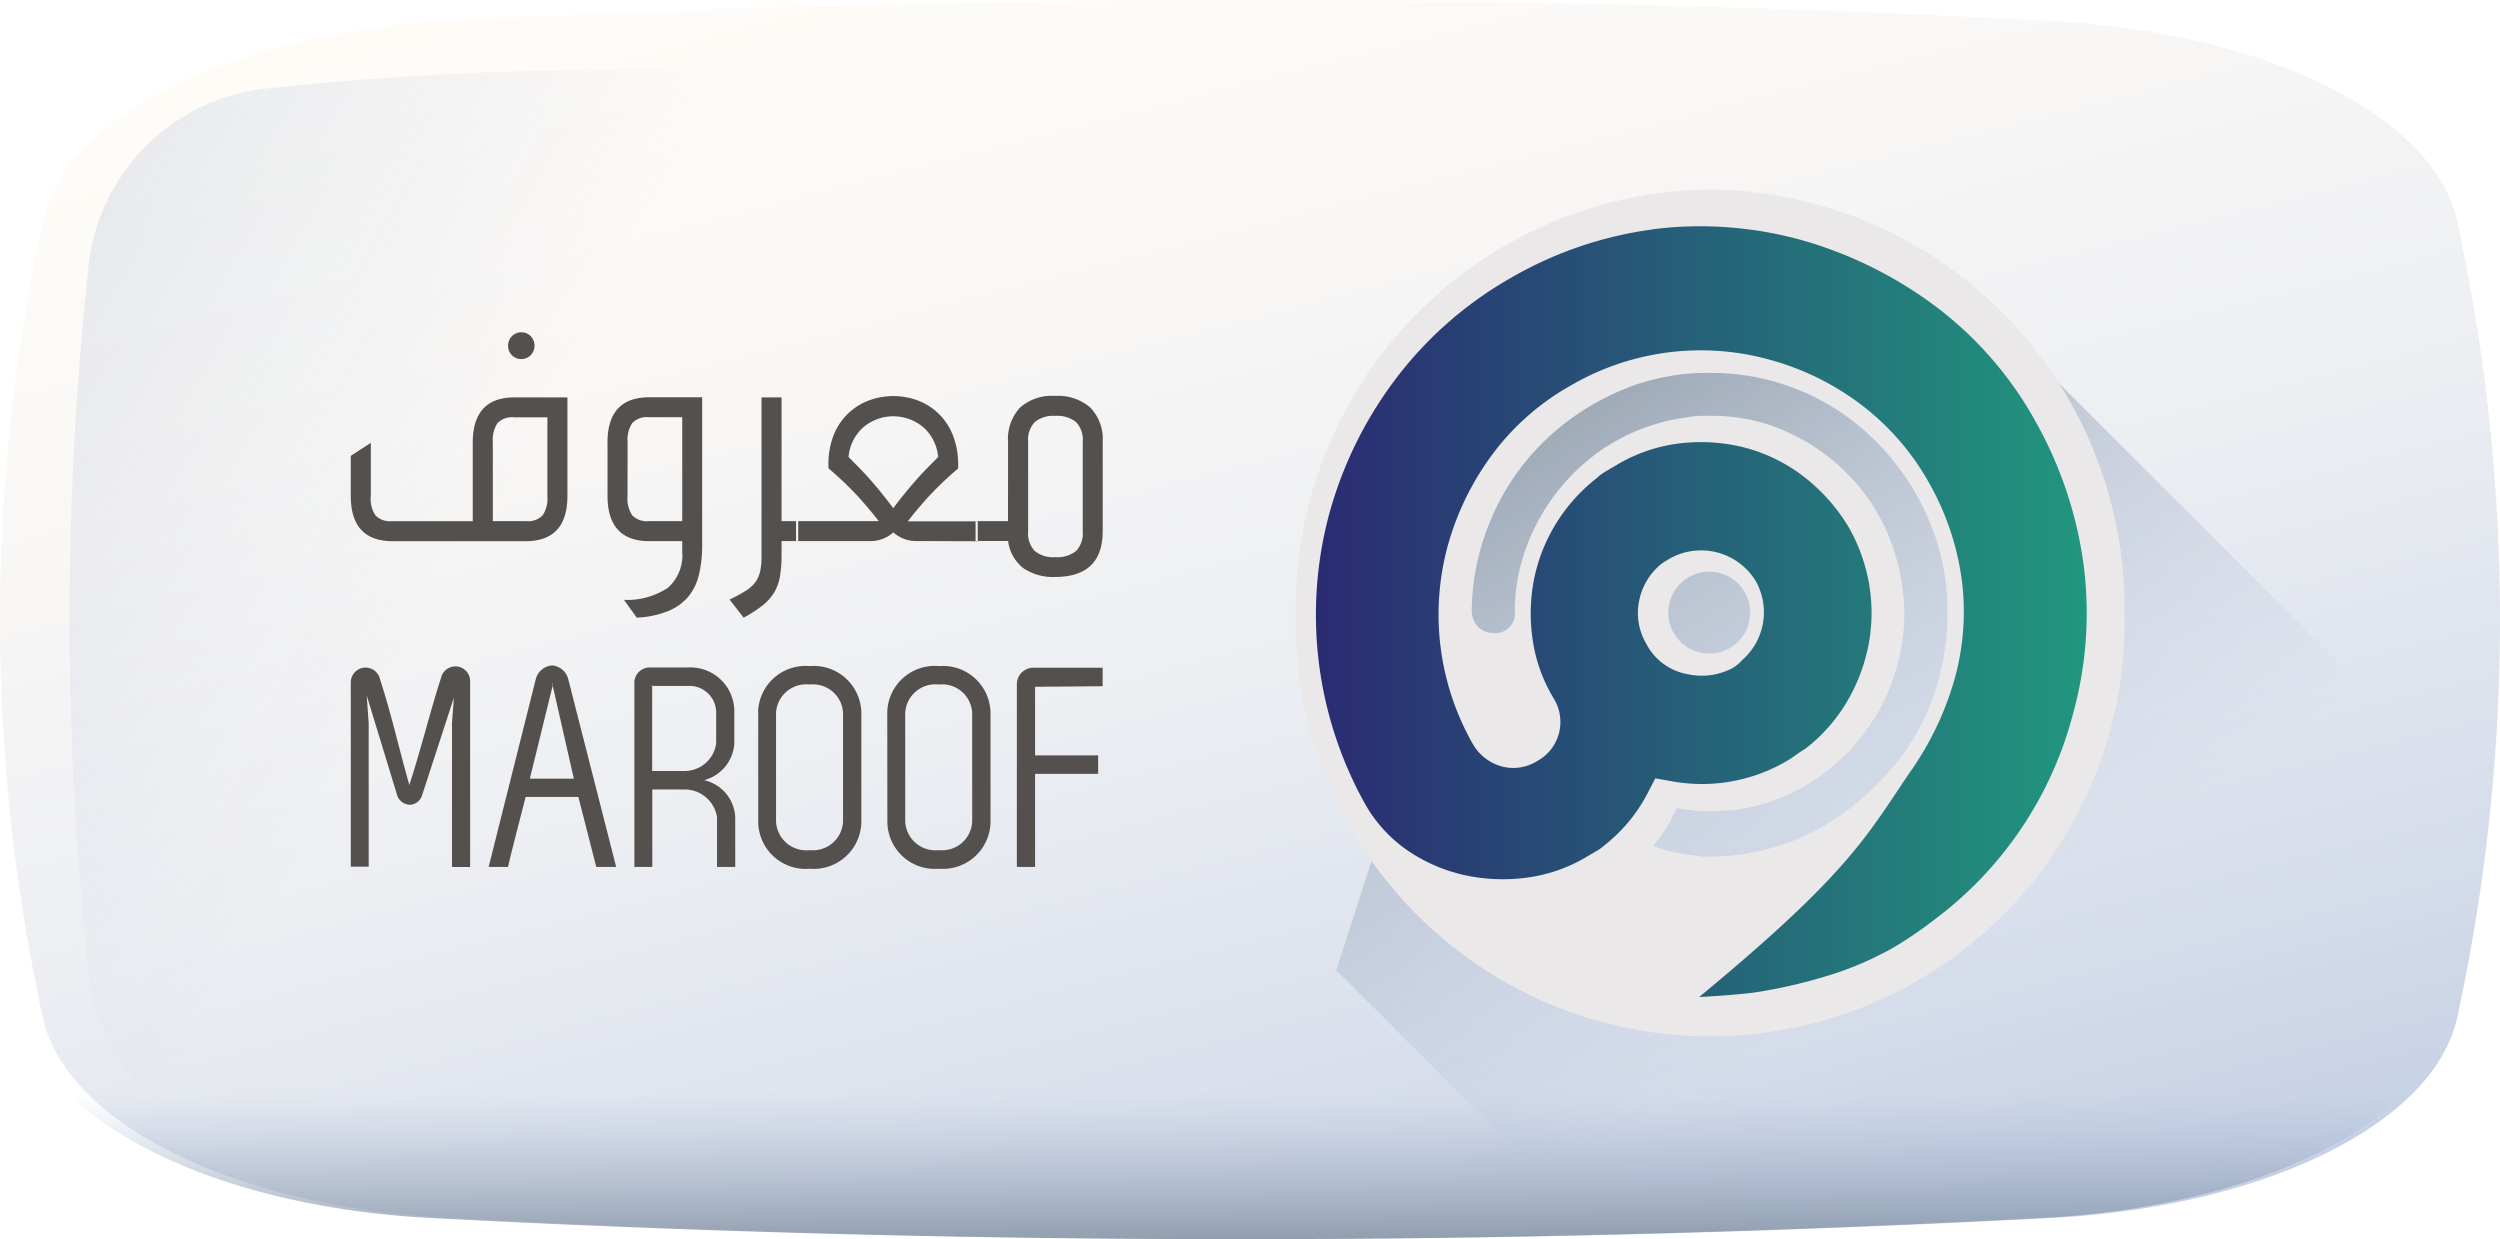
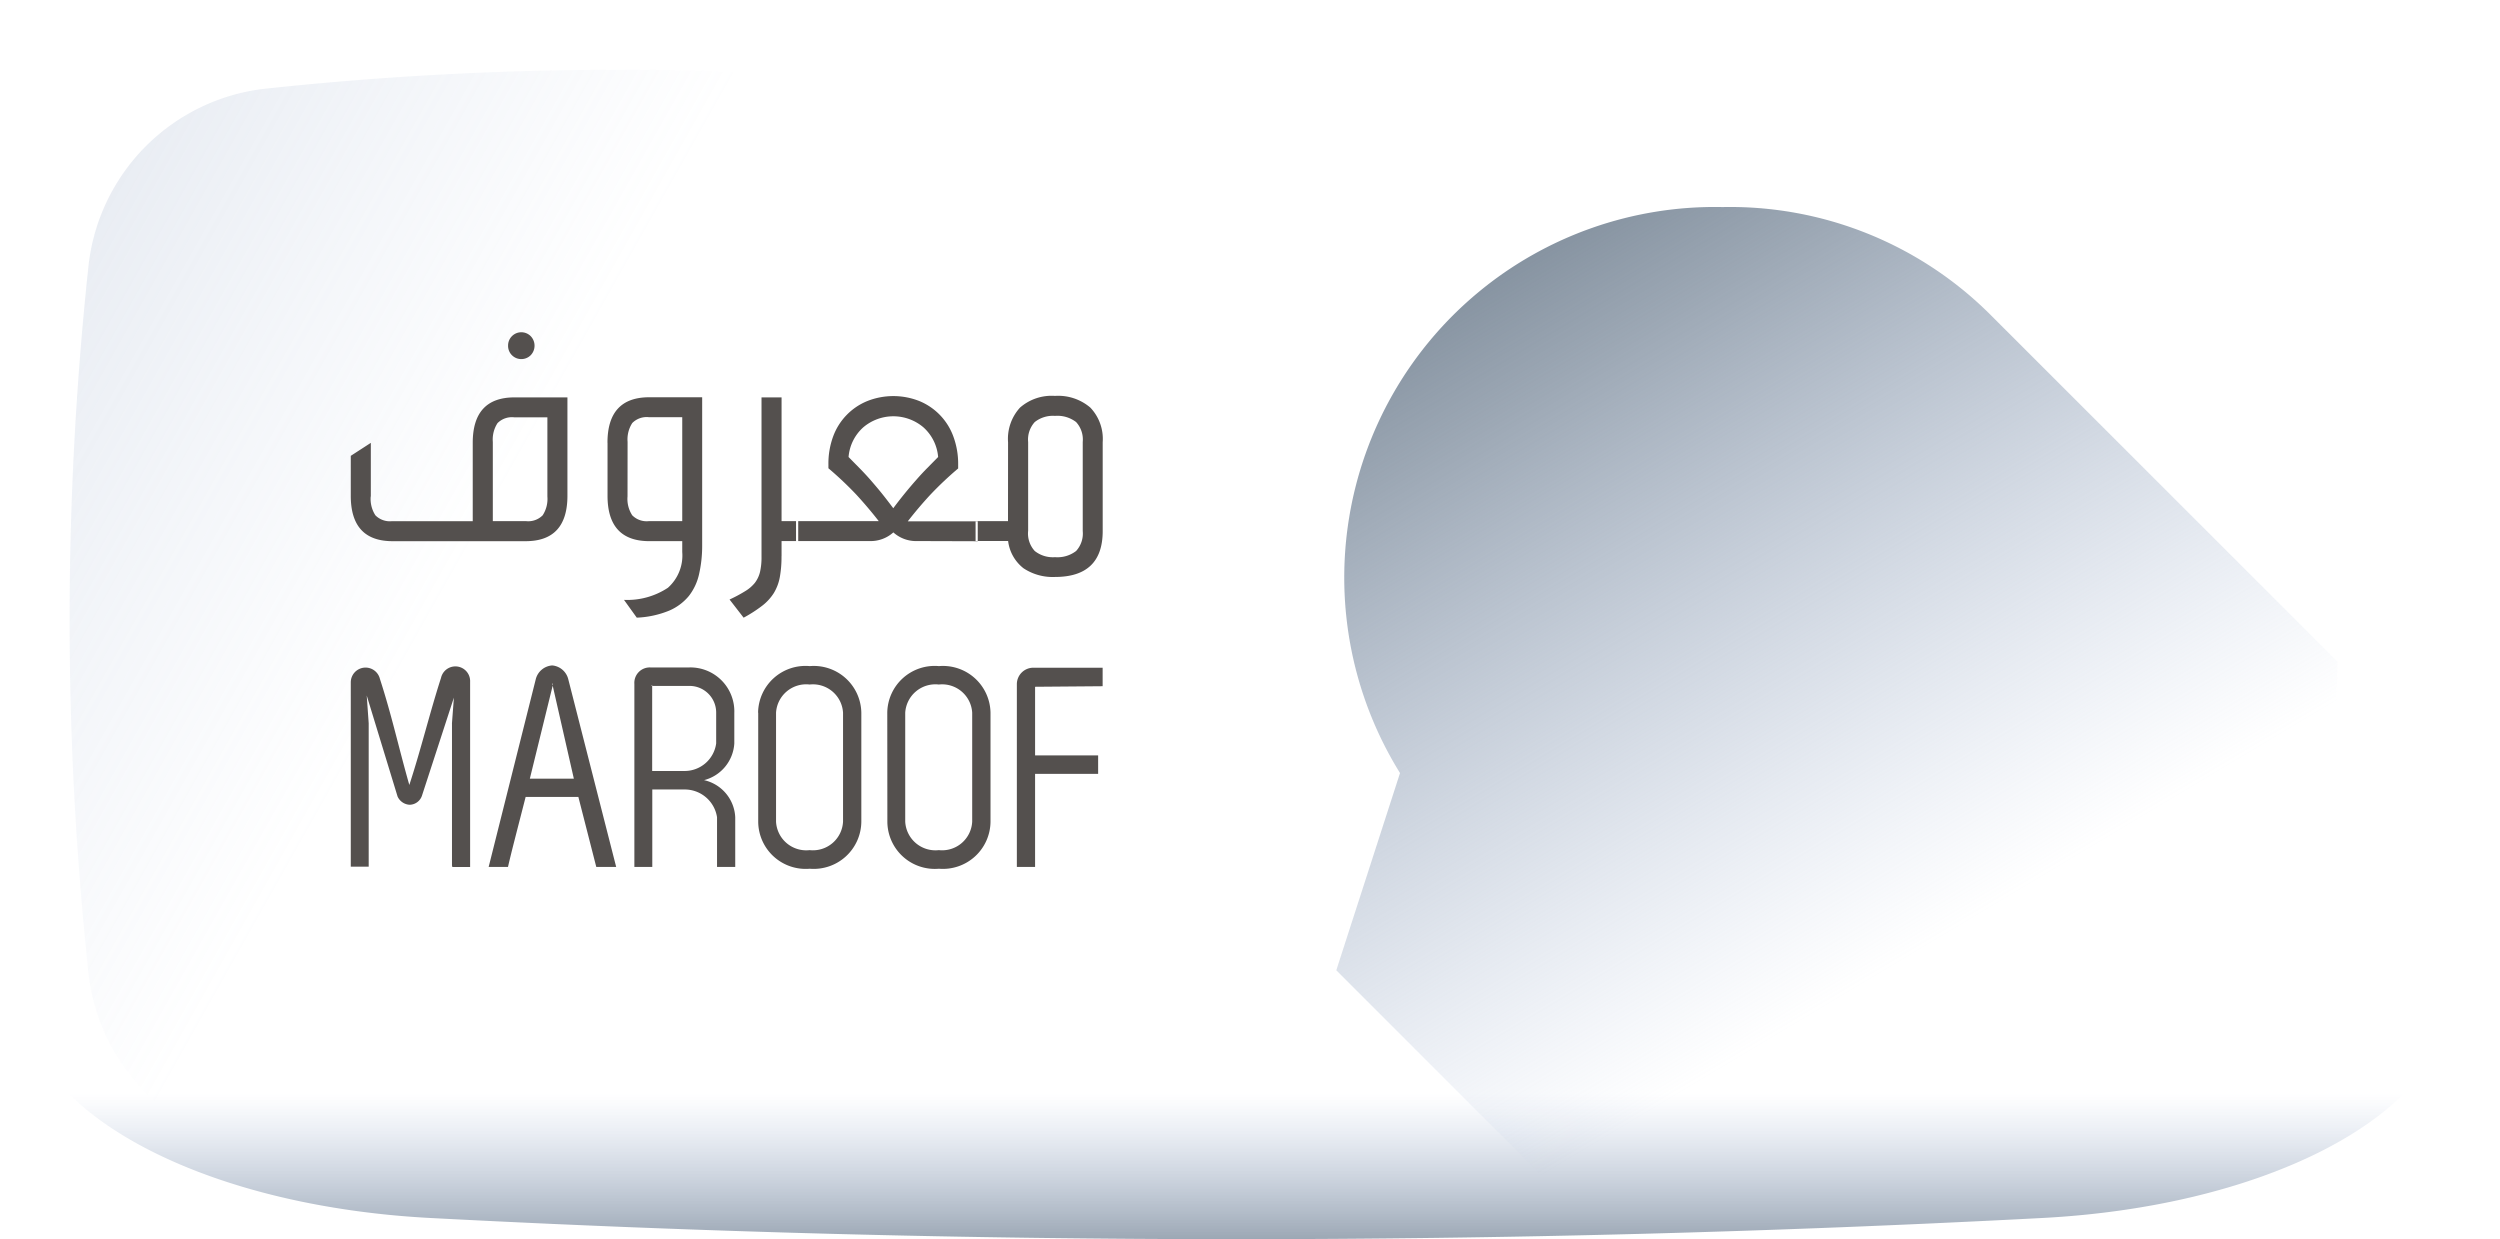
<svg xmlns="http://www.w3.org/2000/svg" xmlns:xlink="http://www.w3.org/1999/xlink" id="MAROOF" width="81.049" height="40.171" viewBox="0 0 81.049 40.171">
  <defs>
    <linearGradient id="linear-gradient" x1="0.227" y1="-0.025" x2="0.948" y2="1.363" gradientUnits="objectBoundingBox">
      <stop offset="0" stop-color="#fffcf8" />
      <stop offset="0.188" stop-color="#faf8f6" />
      <stop offset="0.404" stop-color="#eceef2" />
      <stop offset="0.635" stop-color="#d5dcea" />
      <stop offset="0.875" stop-color="#b5c4df" />
      <stop offset="1" stop-color="#a1b5d8" />
    </linearGradient>
    <linearGradient id="linear-gradient-2" x1="0.369" y1="0.426" x2="-1.54" y2="-0.648" gradientUnits="objectBoundingBox">
      <stop offset="0" stop-color="#a1b5d8" stop-opacity="0" />
      <stop offset="0.309" stop-color="#90a2bd" stop-opacity="0.31" />
      <stop offset="0.755" stop-color="#7c8b9c" stop-opacity="0.757" />
      <stop offset="1" stop-color="#748290" />
    </linearGradient>
    <linearGradient id="linear-gradient-3" x1="0.5" y1="0.413" x2="0.5" y2="1.193" xlink:href="#linear-gradient-2" />
    <linearGradient id="linear-gradient-4" x1="0.583" y1="0.746" x2="0.116" y2="-0.024" xlink:href="#linear-gradient-2" />
    <linearGradient id="linear-gradient-5" y1="0.5" x2="1" y2="0.5" gradientUnits="objectBoundingBox">
      <stop offset="0" stop-color="#2a2b72" />
      <stop offset="1" stop-color="#21977e" />
    </linearGradient>
  </defs>
-   <path id="Path_3575" data-name="Path 3575" d="M66.552,39.483a492.856,492.856,0,0,1-52.055,0c-6.912-.366-12.371-3.072-13.109-6.5a60.66,60.66,0,0,1,0-25.8c.738-3.426,6.2-6.132,13.109-6.5a492.844,492.844,0,0,1,52.055,0c6.913.366,12.372,3.072,13.11,6.5a60.66,60.66,0,0,1,0,25.8c-.738,3.426-6.2,6.132-13.109,6.5Zm0,0" transform="translate(0 0.001)" fill="url(#linear-gradient)" />
  <path id="Path_3576" data-name="Path 3576" d="M63.87,35.21A6.491,6.491,0,0,0,58.1,29.444a107.707,107.707,0,0,0-22.895,0,6.491,6.491,0,0,0-5.766,5.766,107.7,107.7,0,0,0,0,22.894A6.491,6.491,0,0,0,35.21,63.87a107.663,107.663,0,0,0,22.894,0A6.49,6.49,0,0,0,63.87,58.1,107.665,107.665,0,0,0,63.87,35.21Zm0,0" transform="translate(-26.572 -26.572)" fill="url(#linear-gradient-2)" />
  <path id="Path_3577" data-name="Path 3577" d="M7.672,409.805q.084.417.174.833c.741,3.426,6.224,6.132,13.166,6.5a497.076,497.076,0,0,0,52.278,0c6.942-.366,12.424-3.071,13.165-6.5q.09-.416.174-.833Zm0,0" transform="translate(-7.07 -377.652)" fill="url(#linear-gradient-3)" />
  <path id="Path_3578" data-name="Path 3578" d="M119.2,102.786a11.94,11.94,0,0,0-8.652-3.461,12.014,12.014,0,0,0-10.459,18.349l-2.066,6.394,7.538,7.538a121.335,121.335,0,0,0,17.757-.59,7.314,7.314,0,0,0,6.5-6.5q.558-5.222.663-10.454Zm0,0" transform="translate(-54.701 -92.612)" fill-rule="evenodd" fill="url(#linear-gradient-4)" />
  <g id="logo" transform="translate(11.372 6.143)">
    <path id="Path_3613" data-name="Path 3613" d="M.8,16.2a.979.979,0,0,0,.152.611.658.658,0,0,0,.539.19H4.108V14.462q0-1.474,1.355-1.474H7.178v3.188q0,1.474-1.355,1.474H1.509q-1.356,0-1.355-1.474V14.883l.65-.421V16.2Zm3.954.8H5.836a.657.657,0,0,0,.54-.19.978.978,0,0,0,.152-.611V13.634H5.45a.658.658,0,0,0-.539.189.978.978,0,0,0-.152.611V17Zm.5-5.688a.427.427,0,0,1,.125-.309.429.429,0,0,1,.608,0,.445.445,0,0,1,0,.618.43.43,0,0,1-.608,0,.424.424,0,0,1-.125-.309Zm3.222,3.146q0-1.474,1.355-1.474h1.715v4.8a4.141,4.141,0,0,1-.1.933,1.769,1.769,0,0,1-.332.71,1.686,1.686,0,0,1-.643.477,3.088,3.088,0,0,1-1.045.225l-.414-.576a2.387,2.387,0,0,0,1.424-.393A1.4,1.4,0,0,0,10.9,18v-.351H9.833q-1.356,0-1.355-1.474V14.462Zm.65,1.741a.974.974,0,0,0,.152.611.655.655,0,0,0,.539.19H10.9v-3.37H9.819a.658.658,0,0,0-.539.189.978.978,0,0,0-.152.611Zm4.992,1.938a3.656,3.656,0,0,1-.055.681,1.528,1.528,0,0,1-.193.512,1.594,1.594,0,0,1-.38.414,4.4,4.4,0,0,1-.6.386l-.456-.589a4.585,4.585,0,0,0,.5-.267A1.193,1.193,0,0,0,13.255,19a.958.958,0,0,0,.166-.351,2.1,2.1,0,0,0,.049-.491V12.988h.65V17h.54v.646h-.54v.491Zm4.4-.491a1.1,1.1,0,0,1-.774-.281,1.1,1.1,0,0,1-.774.281H14.589V17h2.682q-.348-.447-.732-.864a11.393,11.393,0,0,0-.9-.85v-.127a2.541,2.541,0,0,1,.152-.9A1.97,1.97,0,0,1,16.9,13.107a2.288,2.288,0,0,1,1.687,0,1.969,1.969,0,0,1,1.106,1.159,2.551,2.551,0,0,1,.152.9v.126a11.3,11.3,0,0,0-.9.85q-.385.416-.733.864H20.48v.646Zm-.774-1.068q.354-.475.747-.92.165-.189.338-.365l.367-.372a1.449,1.449,0,0,0-.477-.962,1.506,1.506,0,0,0-1.95,0,1.447,1.447,0,0,0-.477.962l.366.372q.173.176.339.365c.11.127.226.262.345.408S17.594,16.386,17.742,16.582Zm3.719-2.134a1.5,1.5,0,0,1,.387-1.124,1.552,1.552,0,0,1,1.134-.38,1.6,1.6,0,0,1,1.147.38,1.473,1.473,0,0,1,.4,1.123v2.879q0,1.488-1.549,1.488a1.712,1.712,0,0,1-1.017-.281,1.32,1.32,0,0,1-.5-.884H20.41V17h1.051Zm.65,2.878a.839.839,0,0,0,.215.646.943.943,0,0,0,.657.2.99.99,0,0,0,.684-.2.84.84,0,0,0,.215-.646V14.434a.841.841,0,0,0-.215-.646.991.991,0,0,0-.684-.2.945.945,0,0,0-.657.2.841.841,0,0,0-.214.646v2.892ZM3.434,23.56l.063-.839L2.462,25.9a.43.43,0,0,1-.4.295.455.455,0,0,1-.391-.268l-1-3.274.064.9v4.65H.154V22.232a.479.479,0,0,1,.944-.12c.391,1.209.609,2.232.954,3.441.373-1.135.672-2.372,1.027-3.469a.478.478,0,0,1,.944.129v6H3.443v-.038H3.435V23.56Zm4.1,2.381H5.823c-.309,1.208-.463,1.79-.572,2.269H4.624l1.526-6.08a.593.593,0,0,1,.536-.452.591.591,0,0,1,.518.443L8.758,28.21H8.113l-.581-2.27ZM6.7,22.333,5.959,25.35H7.386L6.7,22.333Zm-.018-.083.018.083a.08.08,0,0,1,.009-.046Zm3.18-.507h1.272a1.425,1.425,0,0,1,1.454,1.477v.987a1.311,1.311,0,0,1-.981,1.19A1.294,1.294,0,0,1,12.618,26.6V28.21h-.59V26.6a1.059,1.059,0,0,0-1.063-.9H9.929V28.21H9.348V22.278a.5.5,0,0,1,.518-.535Zm.063.6v-.036c-.009.018-.018.036-.045.036Zm0,0V25.1h1.036A1.032,1.032,0,0,0,12,24.206v-.987a.864.864,0,0,0-.863-.877Zm3.434.867A1.537,1.537,0,0,1,15.034,21.7a1.542,1.542,0,0,1,1.672,1.513v3.533a1.544,1.544,0,0,1-1.672,1.523,1.539,1.539,0,0,1-1.671-1.522V23.21Zm.582,3.533a.98.98,0,0,0,1.09.923.978.978,0,0,0,1.082-.923V23.21a.977.977,0,0,0-1.082-.913.979.979,0,0,0-1.09.913Zm3.606-3.533A1.537,1.537,0,0,1,19.222,21.7a1.542,1.542,0,0,1,1.672,1.513v3.533a1.544,1.544,0,0,1-1.672,1.523,1.539,1.539,0,0,1-1.672-1.523Zm.582,3.533a.981.981,0,0,0,1.09.923.977.977,0,0,0,1.081-.923V23.21a.976.976,0,0,0-1.081-.913.98.98,0,0,0-1.09.913v3.533Zm6.4-4.391-2.19.018v2.224h2.044v.6H22.339V28.21h-.591V22.278a.535.535,0,0,1,.528-.526h2.253v.6Z" transform="translate(-0.154 -6.248)" fill="#54504e" fill-rule="evenodd" />
-     <path id="Path_3614" data-name="Path 3614" d="M84.94,15.135a1.327,1.327,0,1,1,1.307-1.327,1.318,1.318,0,0,1-1.307,1.327m-7.018-.667a.648.648,0,0,1-.51-.218.782.782,0,0,1-.191-.545,7.825,7.825,0,0,1,.664-3.015,7.689,7.689,0,0,1,1.7-2.453A8.123,8.123,0,0,1,82.072,6.6a7.128,7.128,0,0,1,2.988-.562,7.487,7.487,0,0,1,5.4,2.361,7.953,7.953,0,0,1,1.646,2.561,7.537,7.537,0,0,1,.537,3,8.077,8.077,0,0,1-.626,3,7.369,7.369,0,0,1-1.735,2.489,7.935,7.935,0,0,1-2.5,1.7,7.631,7.631,0,0,1-2.97.571h-.071c-.072,0-.233-.038-.483-.062a5.761,5.761,0,0,1-.948-.213c-.067-.019-.137-.047-.206-.07a5.439,5.439,0,0,0,.765-1.226,6.887,6.887,0,0,0,.979.1c.143,0,.286-.006.429-.018s.275-.018.394-.018a6.069,6.069,0,0,0,2.183-.69A6.525,6.525,0,0,0,89.6,18.137a6.367,6.367,0,0,0,1.181-1.907,6.576,6.576,0,0,0,.465-2.27,6.831,6.831,0,0,0-.465-2.525,6.179,6.179,0,0,0-1.306-2.052,6.542,6.542,0,0,0-1.986-1.414,5.847,5.847,0,0,0-2.468-.541H84.63a2.62,2.62,0,0,0-.429.051,6.316,6.316,0,0,0-3.9,2.045,6.668,6.668,0,0,0-1.218,1.928,6,6,0,0,0-.466,2.29v.036a.628.628,0,0,1-.7.69M84.951.09A13.576,13.576,0,0,0,71.517,13.8a13.437,13.437,0,1,0,26.867,0A13.576,13.576,0,0,0,84.952.09" transform="translate(-40.88 -0.09)" fill="#eae8e9" fill-rule="evenodd" />
    <g id="Group_777" data-name="Group 777" transform="translate(31.291 1.192)">
-       <path id="Path_3615" data-name="Path 3615" d="M11.384.494A12.472,12.472,0,0,0,6.767,2.081,12.294,12.294,0,0,0,3.055,5.348,12.9,12.9,0,0,0,.919,9.671,12.593,12.593,0,0,0,2.1,19.176a4.548,4.548,0,0,0,1.366,1.465,5.326,5.326,0,0,0,1.831.787,5.834,5.834,0,0,0,2.034.078,5.07,5.07,0,0,0,1.931-.679l.34-.2a1.2,1.2,0,0,0,.194-.14l.037-.031A5.146,5.146,0,0,0,11.212,18.8l.265-.51.567.1a5.443,5.443,0,0,0,3.681-.653c.087-.052.189-.118.283-.186.125-.088.236-.163.343-.228a5.39,5.39,0,0,0,1.306-1.462,5.786,5.786,0,0,0,.718-1.825,5.515,5.515,0,0,0,.049-1.95,5.665,5.665,0,0,0-.655-1.9A5.879,5.879,0,0,0,16.3,8.516a5.341,5.341,0,0,0-1.885-.939,5.763,5.763,0,0,0-2.129-.149,5.18,5.18,0,0,0-2.08.713l-.339.2a1.835,1.835,0,0,0-.248.177L9.6,8.539a5.633,5.633,0,0,0-1.327,1.467,5.527,5.527,0,0,0-.721,1.8A5.787,5.787,0,0,0,7.5,13.788a5.074,5.074,0,0,0,.667,1.883l.057.1a1.443,1.443,0,0,1-.582,1.962,1.455,1.455,0,0,1-1.186.158,1.555,1.555,0,0,1-.894-.714,8.484,8.484,0,0,1-.8-6.477A9,9,0,0,1,6.2,7.781,8.1,8.1,0,0,1,8.736,5.554a8.357,8.357,0,0,1,6.438-.839,8.667,8.667,0,0,1,2.988,1.469A8.173,8.173,0,0,1,20.346,8.7a8.728,8.728,0,0,1,1.067,3.153,8.11,8.11,0,0,1-.265,3.328A9.96,9.96,0,0,1,19.7,18.139c-1.393,2.056-1.974,3.25-6.8,7.24,0,0,1.366-.07,1.955-.172a16.721,16.721,0,0,0,2.153-.5,10.659,10.659,0,0,0,1.456-.553c.5-.244.668-.338.727-.374a13.208,13.208,0,0,0,1.345-.918,12.148,12.148,0,0,0,4.475-6.632,12.246,12.246,0,0,0,.352-4.864,13,13,0,0,0-1.56-4.649,11.81,11.81,0,0,0-3.187-3.689A13.277,13.277,0,0,0,16.233.843,12.392,12.392,0,0,0,12.939.391a11.924,11.924,0,0,0-1.555.1m1.038,14.4a1.872,1.872,0,0,1-1.239-.967,1.973,1.973,0,0,1-.232-1.38,2.038,2.038,0,0,1,.724-1.207l.1-.07.154-.092a2.073,2.073,0,0,1,2.8.713l.027.049a2.058,2.058,0,0,1-.464,2.52,1.234,1.234,0,0,1-.306.253l-.049.027a2.1,2.1,0,0,1-.951.225,2.258,2.258,0,0,1-.563-.072" transform="translate(-0.476 -0.391)" fill-rule="evenodd" fill="url(#linear-gradient-5)" />
-     </g>
+       </g>
  </g>
</svg>